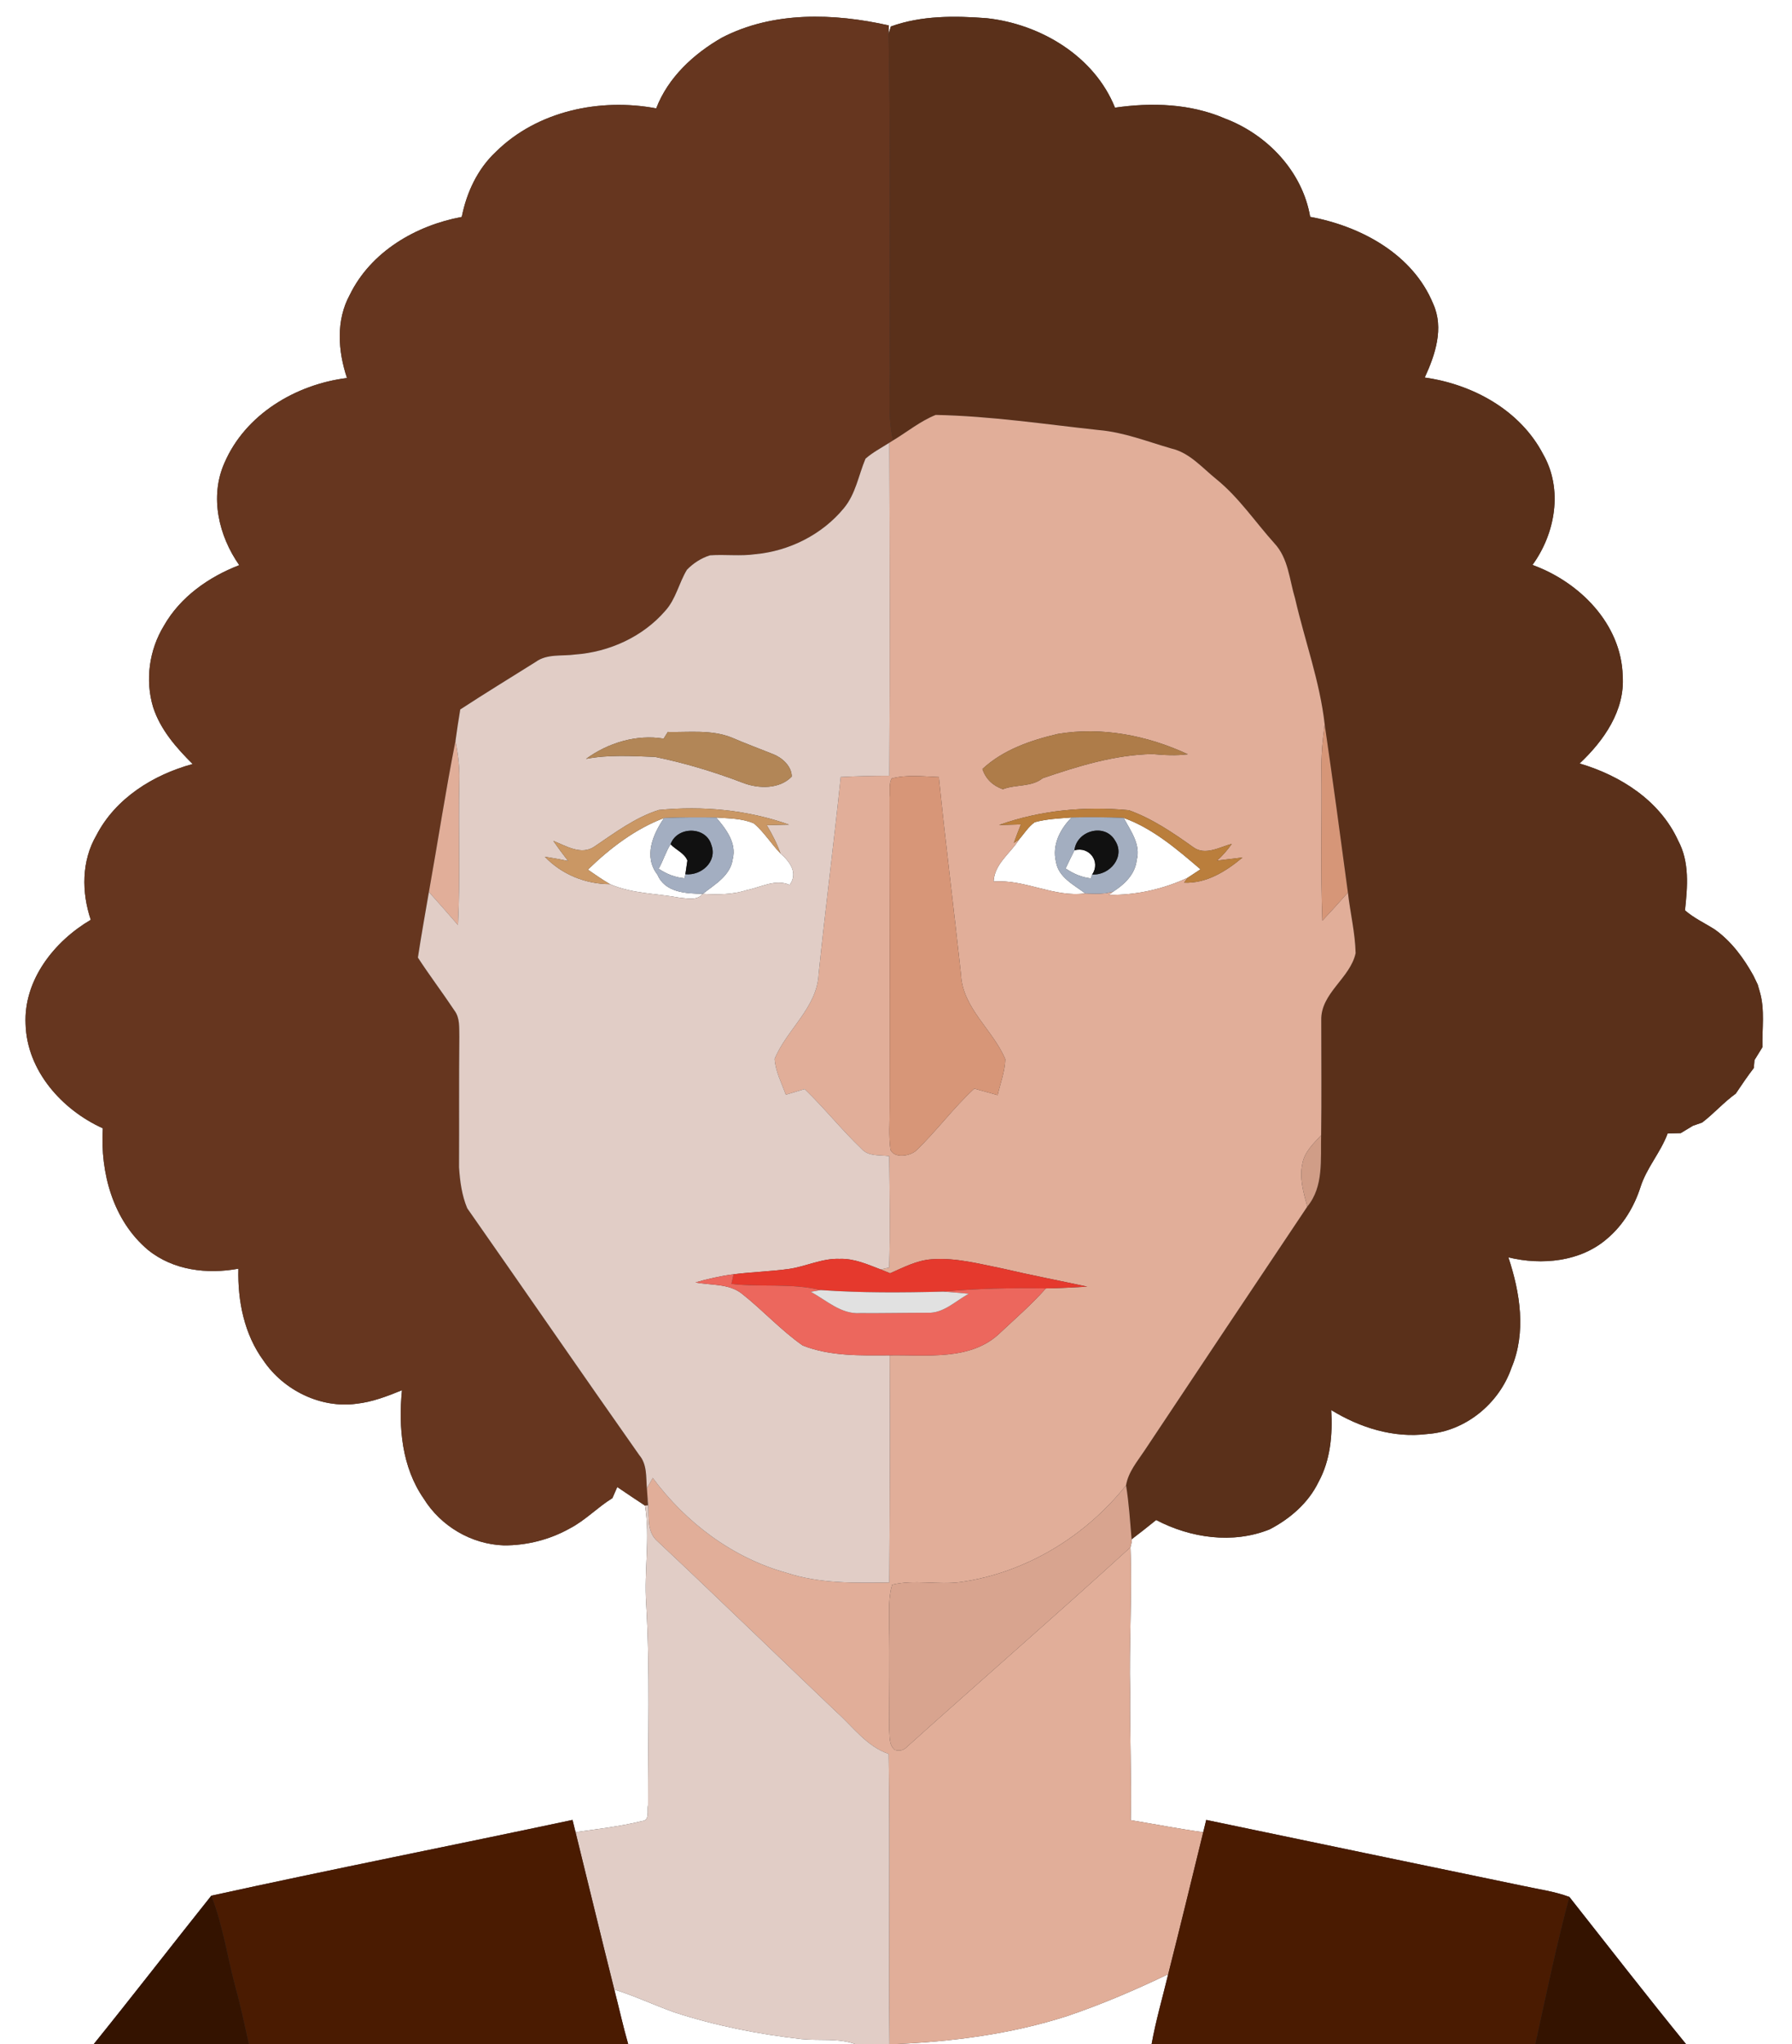
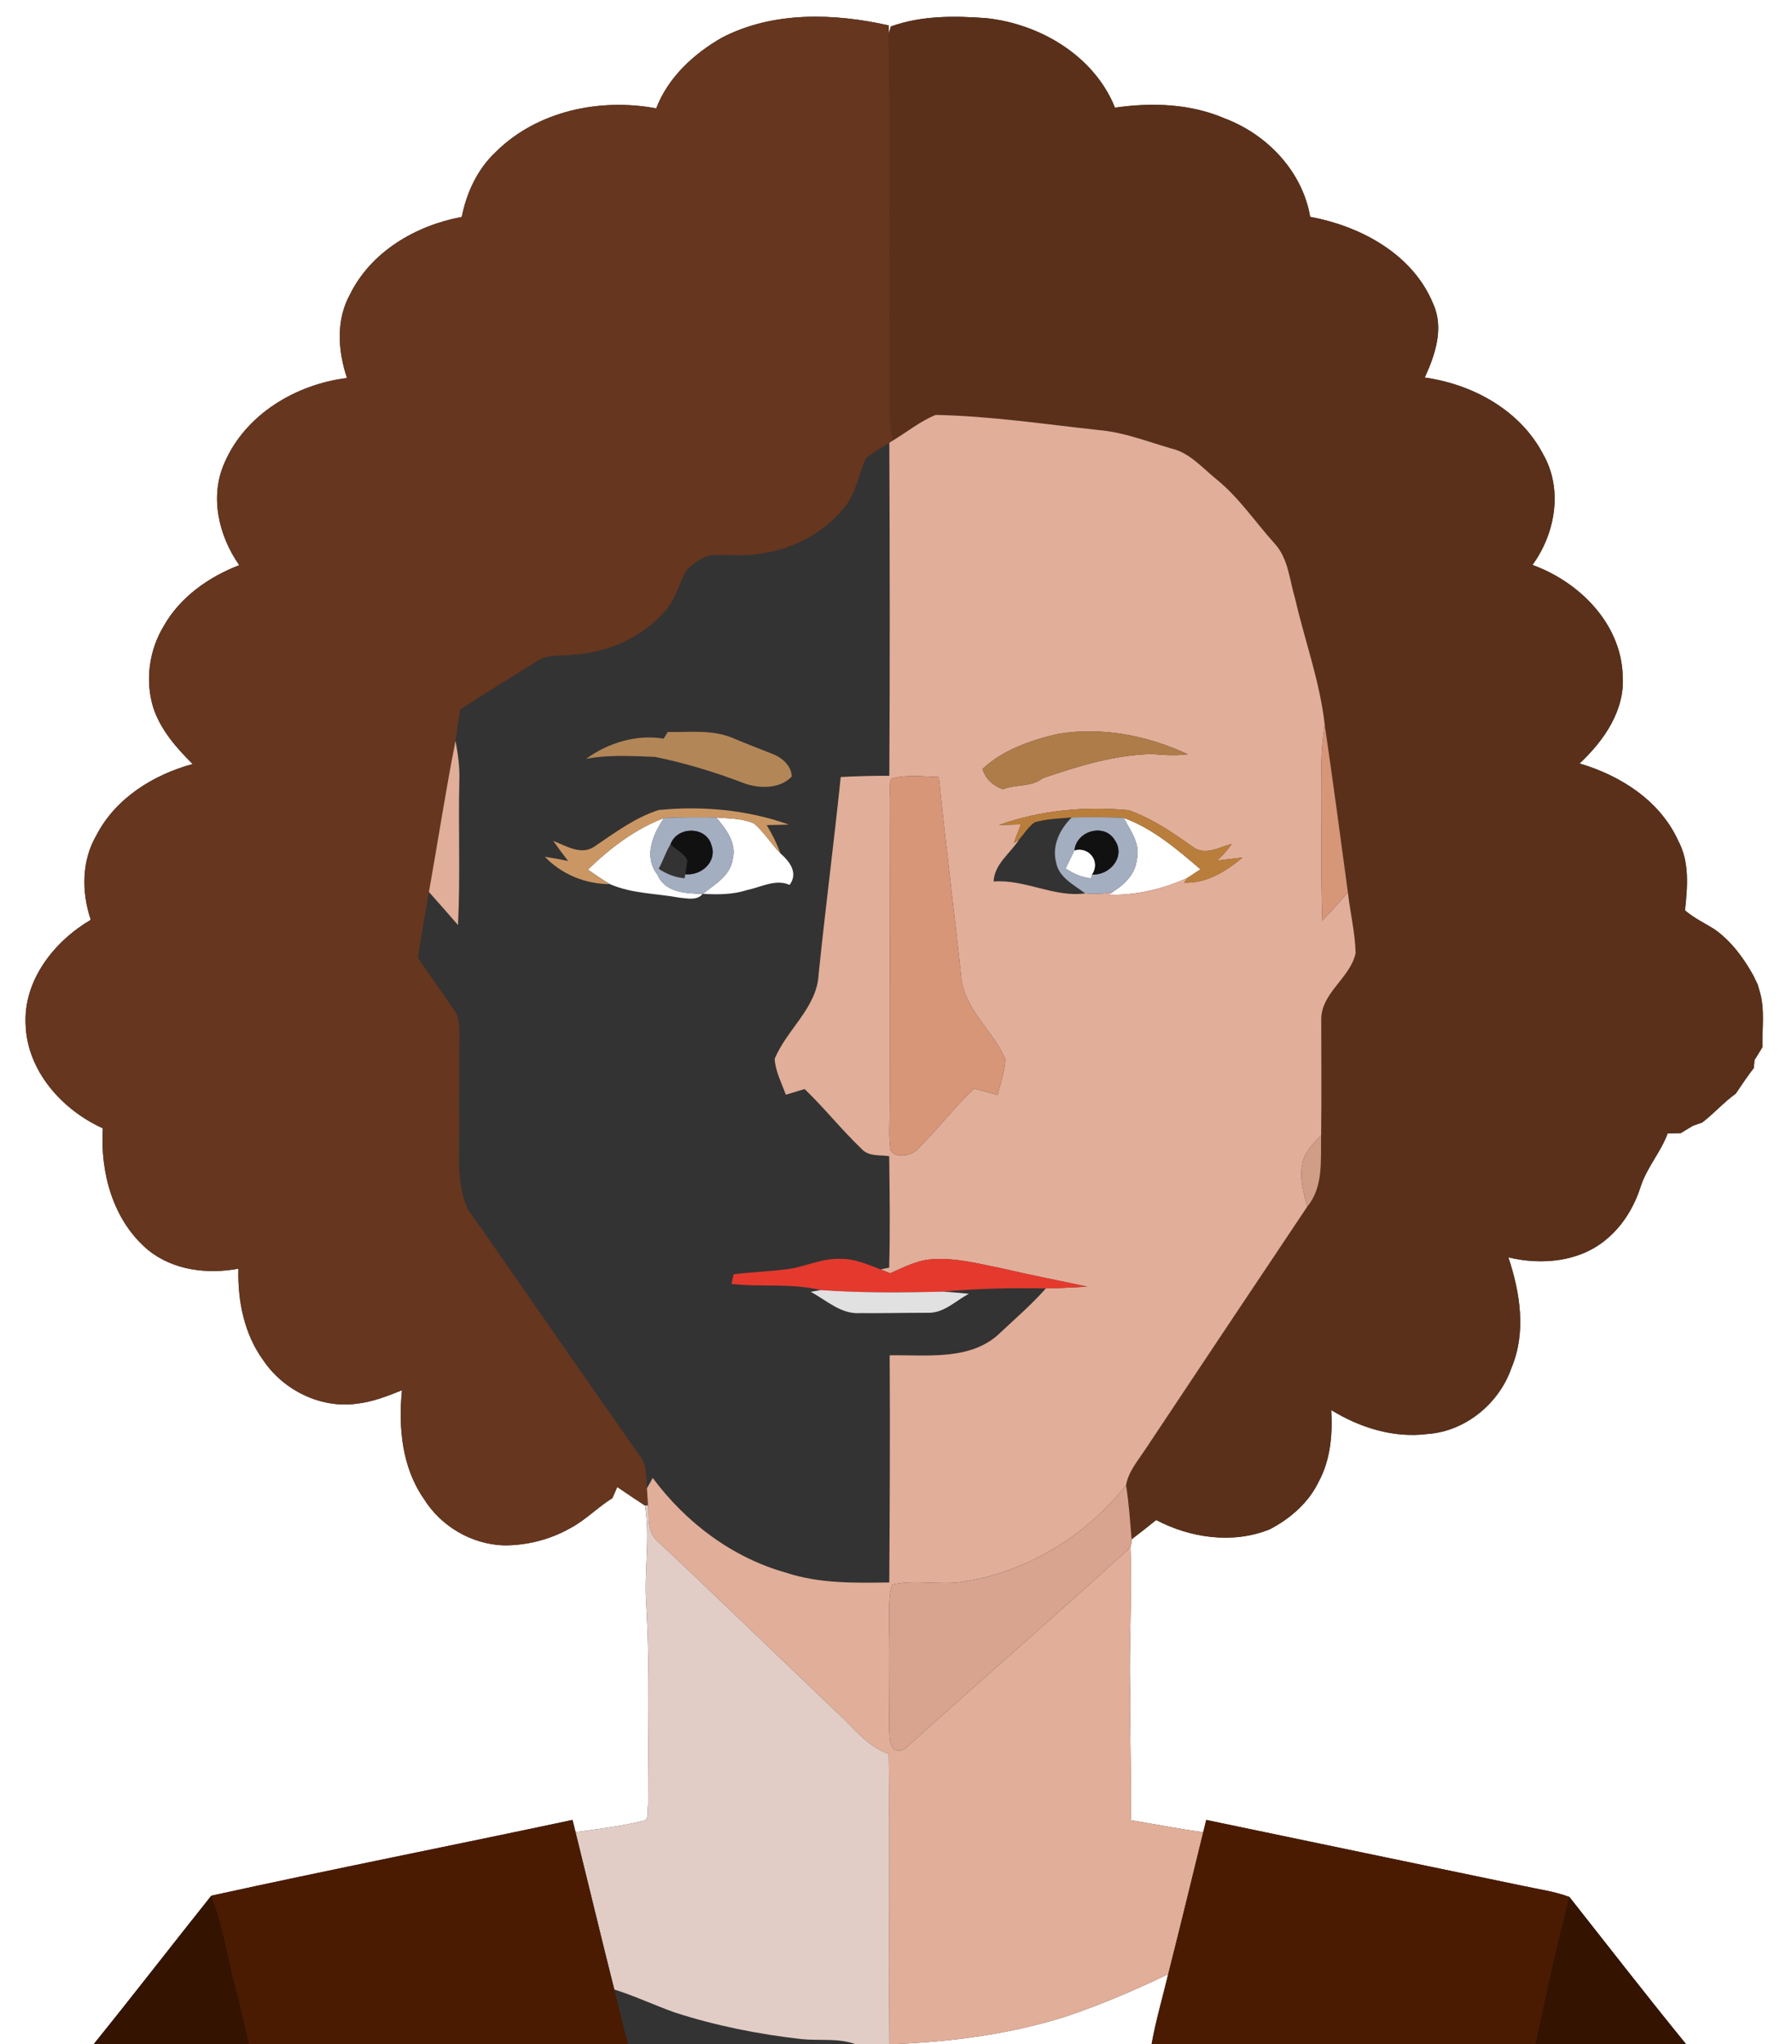
<svg xmlns="http://www.w3.org/2000/svg" width="427pt" height="487pt" viewBox="0 0 427 487" version="1.1">
  <rect x="0" y="0" width="427" height="487" fill="#333333" stroke="none" />
  <g id="#ffffffff">
    <path fill="#ffffff" opacity="1.00" d=" M 0.00 0.00 L 427.00 0.00 L 427.00 487.00 L 401.77 487.00 C 392.34 475.43 383.20 463.62 373.95 451.91 C 370.34 450.57 366.50 450.07 362.75 449.25 C 337.64 444.02 312.52 438.84 287.42 433.57 C 287.24 434.30 286.89 435.76 286.71 436.49 C 280.92 435.70 275.19 434.58 269.43 433.62 C 269.65 423.42 269.19 413.23 269.28 403.04 C 269.01 391.57 269.80 380.10 269.36 368.63 C 269.44 368.28 269.61 367.58 269.69 367.22 L 269.64 366.72 C 271.62 365.22 273.56 363.68 275.49 362.12 C 283.71 366.43 293.79 367.88 302.55 364.34 C 307.39 361.82 311.76 358.06 314.17 353.08 C 317.03 347.86 317.55 341.77 317.21 335.93 C 324.03 340.11 332.04 342.65 340.11 341.63 C 349.16 341.02 357.23 334.37 360.15 325.88 C 363.72 317.43 362.22 307.97 359.42 299.55 C 367.39 301.48 376.64 300.62 383.01 295.04 C 386.78 291.84 389.38 287.50 390.89 282.83 C 392.34 278.21 395.71 274.55 397.37 270.02 C 398.40 269.99 399.43 269.97 400.48 269.95 C 401.46 269.36 402.44 268.77 403.42 268.18 C 403.96 267.99 405.05 267.62 405.59 267.43 C 408.40 265.29 410.73 262.60 413.60 260.54 C 414.99 258.47 416.38 256.41 417.90 254.43 C 417.94 253.96 418.02 253.02 418.06 252.55 C 418.70 251.53 419.33 250.50 419.96 249.47 C 419.85 245.10 420.58 240.60 419.34 236.34 C 419.21 235.89 418.96 235.00 418.83 234.56 C 418.57 234.03 418.06 232.96 417.80 232.42 C 415.47 228.21 412.53 224.23 408.58 221.42 C 406.21 219.92 403.63 218.73 401.50 216.88 C 402.10 211.32 402.63 205.38 399.87 200.26 C 395.53 190.74 386.14 184.76 376.39 181.89 C 382.14 176.49 387.22 169.28 386.66 161.01 C 386.32 148.60 376.33 138.63 365.16 134.59 C 370.61 127.10 372.46 116.57 367.73 108.27 C 362.26 97.73 350.95 91.56 339.49 89.94 C 341.98 84.54 344.12 78.19 341.51 72.41 C 336.66 60.54 324.25 53.89 312.19 51.66 C 310.34 40.83 301.96 32.05 291.87 28.23 C 283.64 24.68 274.45 24.37 265.68 25.65 C 260.77 13.38 247.94 5.75 235.17 4.34 C 227.52 3.75 219.58 3.67 212.27 6.31 C 212.13 6.75 211.86 7.63 211.73 8.07 C 211.75 7.57 211.78 6.57 211.80 6.06 C 198.72 3.11 184.17 2.64 171.98 8.99 C 165.26 12.85 159.19 18.45 156.36 25.82 C 143.01 23.29 128.03 26.42 118.17 36.16 C 113.79 40.25 111.18 45.86 110.03 51.68 C 99.06 53.72 88.36 59.96 83.34 70.25 C 80.01 76.35 80.54 83.66 82.68 90.05 C 70.45 91.59 58.42 98.73 53.45 110.36 C 49.92 118.38 52.13 127.69 57.01 134.64 C 49.74 137.45 42.95 142.21 39.05 149.09 C 35.55 154.82 34.54 162.04 36.49 168.48 C 38.21 173.82 41.99 178.13 45.90 182.02 C 36.52 184.57 27.52 190.17 22.96 199.01 C 19.41 205.09 19.42 212.59 21.63 219.13 C 12.92 224.25 5.59 233.50 6.10 244.04 C 6.44 255.11 14.77 264.40 24.50 268.80 C 23.85 279.37 26.92 290.77 35.27 297.78 C 41.29 302.66 49.38 303.61 56.81 302.25 C 56.60 309.92 58.20 317.92 62.82 324.19 C 67.60 331.22 76.41 335.57 84.93 334.42 C 88.71 334.01 92.28 332.63 95.78 331.20 C 94.91 340.03 95.76 349.52 100.95 357.00 C 105.00 363.58 112.34 367.92 120.08 368.16 C 125.53 368.19 131.00 366.80 135.76 364.13 C 139.48 362.20 142.38 359.09 145.92 356.91 C 146.21 356.24 146.79 354.92 147.08 354.26 C 149.27 355.74 151.46 357.23 153.68 358.68 C 154.97 366.38 153.43 374.24 153.97 382.01 C 154.92 398.01 154.38 414.04 154.40 430.05 C 154.14 431.25 154.89 433.72 153.00 433.83 C 147.79 435.12 142.44 435.74 137.14 436.48 C 136.96 435.75 136.60 434.30 136.42 433.57 C 107.75 439.67 78.98 445.33 50.35 451.62 C 40.97 463.38 31.77 475.29 22.32 487.00 L 0.00 487.00 L 0.00 0.00 Z" />
    <path fill="#ffffff" opacity="1.00" d=" M 140.08 207.18 C 145.34 202.08 151.35 197.47 158.25 194.87 C 155.54 198.79 153.32 204.09 156.66 208.38 C 158.47 212.66 163.46 212.86 167.43 212.94 C 166.13 214.62 163.74 214.01 161.94 213.86 C 156.39 212.83 150.61 212.93 145.34 210.63 C 143.53 209.58 141.81 208.37 140.08 207.18 Z" />
    <path fill="#ffffff" opacity="1.00" d=" M 170.65 194.76 C 173.66 194.99 176.82 194.94 179.64 196.17 C 182.08 198.24 183.76 201.03 185.98 203.33 C 188.17 205.23 190.26 207.98 188.15 210.81 C 184.77 209.33 181.36 211.36 178.04 212.03 C 174.62 213.14 171.02 213.15 167.47 212.94 C 170.33 210.68 174.06 208.62 174.60 204.63 C 175.56 200.81 172.97 197.47 170.65 194.76 Z" />
-     <path fill="#ffffff" opacity="1.00" d=" M 246.55 195.88 C 249.42 195.09 252.42 194.98 255.36 194.75 C 252.60 197.48 250.64 201.36 251.62 205.31 C 252.21 209.03 255.89 210.78 258.59 212.84 C 251.12 213.85 244.23 209.42 236.76 210.01 C 236.95 205.78 240.77 203.31 242.84 199.99 C 244.04 198.59 245.04 196.96 246.55 195.88 Z" />
    <path fill="#ffffff" opacity="1.00" d=" M 267.74 194.85 C 274.72 197.37 280.49 202.34 286.05 207.10 C 285.02 207.78 284.00 208.45 282.97 209.13 C 277.13 211.84 270.67 213.29 264.22 213.18 L 265.26 212.41 C 267.96 210.67 270.49 208.28 270.85 204.90 C 271.86 201.17 269.41 197.94 267.74 194.85 Z" />
-     <path fill="#ffffff" opacity="1.00" d=" M 156.94 206.97 C 158.02 205.09 158.62 202.94 159.78 201.13 C 161.04 202.48 163.09 203.23 163.79 205.00 C 163.67 205.82 163.43 207.46 163.31 208.27 C 163.26 208.51 163.17 208.99 163.13 209.23 C 160.88 209.06 158.80 208.21 156.94 206.97 Z" />
    <path fill="#ffffff" opacity="1.00" d=" M 256.02 202.57 C 259.54 201.57 262.33 205.28 260.25 208.32 L 259.93 209.26 C 257.73 209.02 255.72 208.14 253.91 206.90 C 254.61 205.45 255.29 203.99 256.02 202.57 Z" />
    <path fill="#ffffff" opacity="1.00" d=" M 263.43 212.80 C 263.48 212.79 263.58 212.77 263.63 212.77 C 263.58 212.77 263.48 212.79 263.43 212.80 Z" />
    <path fill="#ffffff" opacity="1.00" d=" M 254.25 480.31 C 262.50 477.52 270.52 474.08 278.36 470.32 C 277.02 475.87 275.41 481.37 274.40 487.00 L 212.65 487.00 C 226.71 486.44 240.82 484.62 254.25 480.31 Z" />
-     <path fill="#ffffff" opacity="1.00" d=" M 146.37 473.96 C 151.23 475.50 155.86 477.67 160.66 479.40 C 170.51 482.60 180.72 484.62 191.00 485.79 C 195.30 486.21 199.73 485.49 203.88 487.00 L 149.69 487.00 C 148.45 482.69 147.50 478.30 146.37 473.96 Z" />
  </g>
  <g id="#66361fff">
    <path fill="#66361f" opacity="1.00" d=" M 171.98 8.99 C 184.17 2.64 198.72 3.11 211.80 6.06 C 211.78 6.57 211.75 7.57 211.73 8.07 C 212.28 35.03 211.89 62.00 212.07 88.97 C 212.05 94.29 211.57 99.68 212.82 104.91 C 212.59 105.05 212.14 105.34 211.91 105.48 C 209.99 106.71 207.94 107.77 206.23 109.28 C 204.57 113.23 203.90 117.70 201.06 121.09 C 195.90 127.36 188.05 131.29 180.00 132.03 C 176.40 132.55 172.77 132.04 169.17 132.30 C 167.10 132.95 165.19 134.18 163.69 135.73 C 161.77 138.88 161.07 142.71 158.54 145.50 C 153.19 151.71 145.17 155.34 137.05 155.93 C 133.90 156.37 130.39 155.70 127.65 157.69 C 121.65 161.45 115.60 165.15 109.67 169.02 C 109.26 171.50 108.87 173.99 108.54 176.49 C 106.17 188.44 104.35 200.50 102.20 212.50 C 101.31 217.71 100.37 222.91 99.58 228.13 C 102.36 232.41 105.45 236.47 108.27 240.72 C 109.64 242.51 109.39 244.85 109.45 246.97 C 109.35 257.35 109.43 267.72 109.38 278.10 C 109.60 281.40 110.04 284.79 111.34 287.86 C 125.04 307.42 138.58 327.12 152.33 346.66 C 154.22 348.87 153.92 351.87 154.14 354.57 C 154.18 355.16 154.26 356.35 154.31 356.94 L 154.40 358.61 L 153.68 358.68 C 151.46 357.23 149.27 355.74 147.08 354.26 C 146.79 354.92 146.21 356.24 145.92 356.91 C 142.38 359.09 139.48 362.20 135.76 364.13 C 131.00 366.80 125.53 368.19 120.08 368.16 C 112.34 367.92 105.00 363.58 100.95 357.00 C 95.76 349.52 94.91 340.03 95.78 331.20 C 92.28 332.63 88.71 334.01 84.93 334.42 C 76.41 335.57 67.60 331.22 62.82 324.19 C 58.20 317.92 56.60 309.92 56.81 302.25 C 49.38 303.61 41.29 302.66 35.27 297.78 C 26.92 290.77 23.85 279.37 24.50 268.80 C 14.77 264.40 6.44 255.11 6.10 244.04 C 5.59 233.50 12.92 224.25 21.63 219.13 C 19.42 212.59 19.41 205.09 22.96 199.01 C 27.52 190.17 36.52 184.57 45.90 182.02 C 41.99 178.13 38.21 173.82 36.49 168.48 C 34.54 162.04 35.55 154.82 39.05 149.09 C 42.95 142.21 49.74 137.45 57.01 134.64 C 52.13 127.69 49.92 118.38 53.45 110.36 C 58.42 98.73 70.45 91.59 82.68 90.05 C 80.54 83.66 80.01 76.35 83.34 70.25 C 88.36 59.96 99.06 53.72 110.03 51.68 C 111.18 45.86 113.79 40.25 118.17 36.16 C 128.03 26.42 143.01 23.29 156.36 25.82 C 159.19 18.45 165.26 12.85 171.98 8.99 Z" />
  </g>
  <g id="#5a301aff">
    <path fill="#5a301a" opacity="1.00" d=" M 212.27 6.31 C 219.58 3.67 227.52 3.75 235.17 4.34 C 247.94 5.75 260.77 13.38 265.68 25.65 C 274.45 24.37 283.64 24.68 291.87 28.23 C 301.96 32.05 310.34 40.83 312.19 51.66 C 324.25 53.89 336.66 60.54 341.51 72.41 C 344.12 78.19 341.98 84.54 339.49 89.94 C 350.95 91.56 362.26 97.73 367.73 108.27 C 372.46 116.57 370.61 127.10 365.16 134.59 C 376.33 138.63 386.32 148.60 386.66 161.01 C 387.22 169.28 382.14 176.49 376.39 181.89 C 386.14 184.76 395.53 190.74 399.87 200.26 C 402.63 205.38 402.10 211.32 401.50 216.88 C 403.63 218.73 406.21 219.92 408.58 221.42 C 412.53 224.23 415.47 228.21 417.80 232.42 C 418.06 232.96 418.57 234.03 418.83 234.56 C 418.96 235.00 419.21 235.89 419.34 236.34 C 420.58 240.60 419.85 245.10 419.96 249.47 C 419.33 250.50 418.70 251.53 418.06 252.55 C 418.02 253.02 417.94 253.96 417.90 254.43 C 416.38 256.41 414.99 258.47 413.60 260.54 C 410.73 262.60 408.40 265.29 405.59 267.43 C 405.05 267.62 403.96 267.99 403.42 268.18 C 402.44 268.77 401.46 269.36 400.48 269.95 C 399.43 269.97 398.40 269.99 397.37 270.02 C 395.71 274.55 392.34 278.21 390.89 282.83 C 389.38 287.50 386.78 291.84 383.01 295.04 C 376.64 300.62 367.39 301.48 359.42 299.55 C 362.22 307.97 363.72 317.43 360.15 325.88 C 357.23 334.37 349.16 341.02 340.11 341.63 C 332.04 342.65 324.03 340.11 317.21 335.93 C 317.55 341.77 317.03 347.86 314.17 353.08 C 311.76 358.06 307.39 361.82 302.55 364.34 C 293.79 367.88 283.71 366.43 275.49 362.12 C 273.56 363.68 271.62 365.22 269.64 366.72 C 269.27 362.42 269.01 358.11 268.32 353.85 C 268.84 350.67 271.01 348.16 272.73 345.56 C 285.63 326.18 298.53 306.80 311.50 287.46 C 315.45 282.70 314.65 276.21 314.80 270.46 C 314.93 261.33 314.82 252.19 314.83 243.06 C 314.67 236.58 321.73 233.07 323.02 227.07 C 322.90 222.21 321.73 217.45 321.18 212.63 C 319.40 199.28 317.59 185.93 315.65 172.59 C 314.50 162.35 310.90 152.61 308.60 142.61 C 307.24 138.13 307.01 133.00 303.65 129.42 C 299.07 124.33 295.22 118.53 289.86 114.18 C 286.47 111.46 283.48 107.84 279.05 106.83 C 273.37 105.19 267.80 102.97 261.86 102.46 C 248.92 101.06 235.98 99.10 222.96 98.85 C 219.29 100.32 216.19 102.88 212.82 104.91 C 211.57 99.68 212.05 94.29 212.07 88.97 C 211.89 62.00 212.28 35.03 211.73 8.07 C 211.86 7.63 212.13 6.75 212.27 6.31 Z" />
  </g>
  <g id="#e1ae99ff">
    <path fill="#e1ae99" opacity="1.00" d=" M 212.82 104.91 C 216.19 102.88 219.29 100.32 222.96 98.85 C 235.98 99.10 248.92 101.06 261.86 102.46 C 267.80 102.97 273.37 105.19 279.05 106.83 C 283.48 107.84 286.47 111.46 289.86 114.18 C 295.22 118.53 299.07 124.33 303.65 129.42 C 307.01 133.00 307.24 138.13 308.60 142.61 C 310.90 152.61 314.50 162.35 315.65 172.59 C 315.13 176.37 314.79 180.18 314.88 184.00 C 315.00 195.77 314.64 207.55 315.10 219.32 C 317.17 217.13 319.19 214.89 321.18 212.63 C 321.73 217.45 322.90 222.21 323.02 227.07 C 321.73 233.07 314.67 236.58 314.83 243.06 C 314.82 252.19 314.93 261.33 314.80 270.46 C 313.00 272.42 310.87 274.38 310.36 277.12 C 309.55 280.60 310.60 284.12 311.50 287.46 C 298.53 306.80 285.63 326.18 272.73 345.56 C 271.01 348.16 268.84 350.67 268.32 353.85 C 258.62 366.04 244.47 374.67 228.98 376.89 C 223.54 377.64 217.97 376.22 212.58 377.53 C 211.67 380.59 211.88 383.84 211.88 387.00 C 212.05 395.36 211.87 403.72 211.89 412.08 C 212.03 413.71 211.79 415.69 213.19 416.87 C 214.34 417.25 215.33 417.00 216.16 416.12 C 233.84 400.23 251.80 384.65 269.36 368.63 C 269.80 380.10 269.01 391.57 269.28 403.04 C 269.19 413.23 269.65 423.42 269.43 433.62 C 275.19 434.58 280.92 435.70 286.71 436.49 C 283.95 447.77 281.21 459.06 278.36 470.32 C 270.52 474.08 262.50 477.52 254.25 480.31 C 240.82 484.62 226.71 486.44 212.65 487.00 L 211.94 487.00 C 211.70 463.95 212.09 440.89 211.75 417.84 C 206.49 416.05 203.24 411.35 199.25 407.80 C 185.07 394.30 171.03 380.65 156.75 367.26 C 153.70 364.74 154.91 360.39 154.31 356.94 C 154.26 356.35 154.18 355.16 154.14 354.57 C 154.49 353.95 155.19 352.72 155.54 352.10 C 163.42 362.73 174.52 371.11 187.35 374.68 C 195.26 377.30 203.68 377.11 211.90 377.00 C 212.01 358.96 212.11 340.92 211.99 322.88 C 220.84 322.73 231.47 324.27 238.39 317.46 C 242.06 314.02 245.88 310.72 249.21 306.94 C 252.50 306.90 255.78 306.69 259.07 306.52 C 252.36 305.08 245.62 303.78 238.93 302.22 C 233.34 301.10 227.71 299.56 221.96 300.01 C 218.43 300.26 215.27 301.95 212.10 303.34 C 211.54 303.11 210.42 302.66 209.86 302.43 C 210.36 302.32 211.37 302.10 211.87 301.98 C 212.13 293.14 211.98 284.28 211.88 275.44 C 209.62 275.11 206.92 275.57 205.26 273.66 C 200.52 269.14 196.45 263.99 191.73 259.45 C 190.23 259.89 188.73 260.35 187.24 260.80 C 186.25 257.99 184.76 255.25 184.59 252.25 C 187.49 245.21 194.70 240.08 195.07 232.03 C 196.68 216.37 198.71 200.76 200.33 185.11 C 204.18 184.91 208.05 184.81 211.91 184.81 C 212.07 158.37 212.01 131.93 211.91 105.48 C 212.14 105.34 212.59 105.05 212.82 104.91 M 252.05 174.85 C 245.64 176.34 238.99 178.63 234.10 183.20 C 234.87 185.58 236.61 187.21 238.96 188.02 C 242.05 186.81 245.74 187.57 248.45 185.40 C 256.91 182.52 265.56 179.82 274.58 179.64 C 277.39 179.90 280.22 180.06 283.04 179.69 C 273.45 175.23 262.55 173.07 252.05 174.85 M 212.47 185.45 C 211.75 186.81 212.11 188.48 211.97 189.98 C 212.03 214.64 212.02 239.30 211.99 263.97 C 212.02 267.29 211.72 270.64 212.19 273.95 C 213.19 276.00 216.69 275.45 218.21 274.19 C 223.13 269.51 227.14 263.94 232.16 259.34 C 234.01 259.86 235.86 260.38 237.71 260.89 C 238.37 258.06 239.44 255.28 239.54 252.35 C 236.61 245.32 229.33 240.16 228.98 232.10 C 227.29 216.44 225.29 200.80 223.71 185.12 C 219.98 184.98 216.14 184.50 212.47 185.45 M 238.05 196.54 C 239.79 196.50 241.53 196.44 243.27 196.40 C 242.68 197.86 242.11 199.33 241.58 200.82 L 242.84 199.99 C 240.77 203.31 236.95 205.78 236.76 210.01 C 244.23 209.42 251.12 213.85 258.59 212.84 C 260.20 212.90 261.82 212.98 263.43 212.80 C 263.48 212.79 263.58 212.77 263.63 212.77 L 265.26 212.41 L 264.22 213.18 C 270.67 213.29 277.13 211.84 282.97 209.13 L 282.15 210.28 C 287.50 210.51 292.14 207.57 296.08 204.28 C 294.05 204.52 292.03 204.77 290.01 205.03 C 291.31 203.82 292.52 202.50 293.51 201.03 C 290.59 201.81 287.12 203.94 284.29 201.80 C 279.50 198.39 274.55 195.02 268.99 193.02 C 258.59 192.04 247.92 193.01 238.05 196.54 Z" />
    <path fill="#e1ae99" opacity="1.00" d=" M 102.20 212.50 C 104.35 200.50 106.17 188.44 108.54 176.49 C 109.13 179.62 109.57 182.81 109.45 186.01 C 109.19 197.47 109.71 208.94 109.13 220.38 C 106.83 217.75 104.55 215.10 102.20 212.50 Z" />
  </g>
  <g id="#e1cdc6ff">
-     <path fill="#e1cdc6" opacity="1.00" d=" M 206.23 109.28 C 207.94 107.77 209.99 106.71 211.91 105.48 C 212.01 131.93 212.07 158.37 211.91 184.81 C 208.05 184.81 204.18 184.91 200.33 185.11 C 198.71 200.76 196.68 216.37 195.07 232.03 C 194.70 240.08 187.49 245.21 184.59 252.25 C 184.76 255.25 186.25 257.99 187.24 260.80 C 188.73 260.35 190.23 259.89 191.73 259.45 C 196.45 263.99 200.52 269.14 205.26 273.66 C 206.92 275.57 209.62 275.11 211.88 275.44 C 211.98 284.28 212.13 293.14 211.87 301.98 C 211.37 302.10 210.36 302.32 209.86 302.43 C 206.71 301.23 203.51 299.77 200.06 299.91 C 195.87 299.74 192.05 301.73 187.97 302.31 C 183.60 302.92 179.18 303.02 174.81 303.58 C 171.73 303.96 168.70 304.66 165.72 305.51 C 169.39 306.24 173.61 305.73 176.72 308.16 C 181.73 312.10 186.04 316.89 191.26 320.54 C 197.82 323.14 205.05 322.92 211.99 322.88 C 212.11 340.92 212.01 358.96 211.90 377.00 C 203.68 377.11 195.26 377.30 187.35 374.68 C 174.52 371.11 163.42 362.73 155.54 352.10 C 155.19 352.72 154.49 353.95 154.14 354.57 C 153.92 351.87 154.22 348.87 152.33 346.66 C 138.58 327.12 125.04 307.42 111.34 287.86 C 110.04 284.79 109.60 281.40 109.38 278.10 C 109.43 267.72 109.35 257.35 109.45 246.97 C 109.39 244.85 109.64 242.51 108.27 240.72 C 105.45 236.47 102.36 232.41 99.58 228.13 C 100.37 222.91 101.31 217.71 102.20 212.50 C 104.55 215.10 106.83 217.75 109.13 220.38 C 109.71 208.94 109.19 197.47 109.45 186.01 C 109.57 182.81 109.13 179.62 108.54 176.49 C 108.87 173.99 109.26 171.50 109.67 169.02 C 115.60 165.15 121.65 161.45 127.65 157.69 C 130.39 155.70 133.90 156.37 137.05 155.93 C 145.17 155.34 153.19 151.71 158.54 145.50 C 161.07 142.71 161.77 138.88 163.69 135.73 C 165.19 134.18 167.10 132.95 169.17 132.30 C 172.77 132.04 176.40 132.55 180.00 132.03 C 188.05 131.29 195.90 127.36 201.06 121.09 C 203.90 117.70 204.57 113.23 206.23 109.28 M 159.13 174.38 C 158.88 174.78 158.38 175.58 158.13 175.97 C 151.68 174.90 144.86 176.97 139.65 180.79 C 145.07 179.75 150.60 180.12 156.08 180.32 C 163.21 181.77 170.22 183.90 177.04 186.50 C 180.75 187.94 185.78 188.03 188.66 185.00 C 188.62 182.50 186.38 180.50 184.18 179.65 C 180.91 178.34 177.60 177.12 174.37 175.72 C 169.50 173.77 164.23 174.49 159.13 174.38 M 141.72 201.63 C 138.54 203.89 134.91 201.52 131.84 200.33 C 132.97 201.96 134.15 203.56 135.38 205.12 C 133.54 204.74 131.69 204.39 129.83 204.11 C 133.84 208.32 139.54 210.63 145.34 210.63 C 150.61 212.93 156.39 212.83 161.94 213.86 C 163.74 214.01 166.13 214.62 167.43 212.94 L 167.47 212.94 C 171.02 213.15 174.62 213.14 178.04 212.03 C 181.36 211.36 184.77 209.33 188.15 210.81 C 190.26 207.98 188.17 205.23 185.98 203.33 C 185.13 200.96 183.98 198.72 182.69 196.57 C 184.45 196.54 186.22 196.50 187.99 196.45 C 178.10 192.93 167.36 191.94 156.96 192.97 C 151.35 194.77 146.54 198.36 141.72 201.63 Z" />
    <path fill="#e1cdc6" opacity="1.00" d=" M 154.31 356.94 C 154.91 360.39 153.70 364.74 156.75 367.26 C 171.03 380.65 185.07 394.30 199.25 407.80 C 203.24 411.35 206.49 416.05 211.75 417.84 C 212.09 440.89 211.70 463.95 211.94 487.00 L 203.88 487.00 C 199.73 485.49 195.30 486.21 191.00 485.79 C 180.72 484.62 170.51 482.60 160.66 479.40 C 155.86 477.67 151.23 475.50 146.37 473.96 C 143.23 461.48 140.23 448.97 137.14 436.48 C 142.44 435.74 147.79 435.12 153.00 433.83 C 154.89 433.72 154.14 431.25 154.40 430.05 C 154.38 414.04 154.92 398.01 153.97 382.01 C 153.43 374.24 154.97 366.38 153.68 358.68 L 154.40 358.61 L 154.31 356.94 Z" />
  </g>
  <g id="#d69678ff">
    <path fill="#d69678" opacity="1.00" d=" M 314.88 184.00 C 314.79 180.18 315.13 176.37 315.65 172.59 C 317.59 185.93 319.40 199.28 321.18 212.63 C 319.19 214.89 317.17 217.13 315.10 219.32 C 314.64 207.55 315.00 195.77 314.88 184.00 Z" />
  </g>
  <g id="#b28657ff">
    <path fill="#b28657" opacity="1.00" d=" M 159.13 174.38 C 164.23 174.49 169.50 173.77 174.37 175.72 C 177.60 177.12 180.91 178.34 184.18 179.65 C 186.38 180.50 188.62 182.50 188.66 185.00 C 185.78 188.03 180.75 187.94 177.04 186.50 C 170.22 183.90 163.21 181.77 156.08 180.32 C 150.60 180.12 145.07 179.75 139.65 180.79 C 144.86 176.97 151.68 174.90 158.13 175.97 C 158.38 175.58 158.88 174.78 159.13 174.38 Z" />
  </g>
  <g id="#ae7c49ff">
    <path fill="#ae7c49" opacity="1.00" d=" M 252.05 174.85 C 262.55 173.07 273.45 175.23 283.04 179.69 C 280.22 180.06 277.39 179.90 274.58 179.64 C 265.56 179.82 256.91 182.52 248.45 185.40 C 245.74 187.57 242.05 186.81 238.96 188.02 C 236.61 187.21 234.87 185.58 234.10 183.20 C 238.99 178.63 245.64 176.34 252.05 174.85 Z" />
  </g>
  <g id="#d79678ff">
    <path fill="#d79678" opacity="1.00" d=" M 212.47 185.45 C 216.14 184.50 219.98 184.98 223.71 185.12 C 225.29 200.80 227.29 216.44 228.98 232.10 C 229.33 240.16 236.61 245.32 239.54 252.35 C 239.44 255.28 238.37 258.06 237.71 260.89 C 235.86 260.38 234.01 259.86 232.16 259.34 C 227.14 263.94 223.13 269.51 218.21 274.19 C 216.69 275.45 213.19 276.00 212.19 273.95 C 211.72 270.64 212.02 267.29 211.99 263.97 C 212.02 239.30 212.03 214.64 211.97 189.98 C 212.11 188.48 211.75 186.81 212.47 185.45 Z" />
  </g>
  <g id="#ca9764ff">
    <path fill="#ca9764" opacity="1.00" d=" M 141.72 201.63 C 146.54 198.36 151.35 194.77 156.96 192.97 C 167.36 191.94 178.10 192.93 187.99 196.45 C 186.22 196.50 184.45 196.54 182.69 196.57 C 183.98 198.72 185.13 200.96 185.98 203.33 C 183.76 201.03 182.08 198.24 179.64 196.17 C 176.82 194.94 173.66 194.99 170.65 194.76 C 166.52 194.68 162.38 194.70 158.25 194.87 C 151.35 197.47 145.34 202.08 140.08 207.18 C 141.81 208.37 143.53 209.58 145.34 210.63 C 139.54 210.63 133.84 208.32 129.83 204.11 C 131.69 204.39 133.54 204.74 135.38 205.12 C 134.15 203.56 132.97 201.96 131.84 200.33 C 134.91 201.52 138.54 203.89 141.72 201.63 Z" />
  </g>
  <g id="#ba7e3cff">
    <path fill="#ba7e3c" opacity="1.00" d=" M 238.05 196.54 C 247.92 193.01 258.59 192.04 268.99 193.02 C 274.55 195.02 279.50 198.39 284.29 201.80 C 287.12 203.94 290.59 201.81 293.51 201.03 C 292.52 202.50 291.31 203.82 290.01 205.03 C 292.03 204.77 294.05 204.52 296.08 204.28 C 292.14 207.57 287.50 210.51 282.15 210.28 L 282.97 209.13 C 284.00 208.45 285.02 207.78 286.05 207.10 C 280.49 202.34 274.72 197.37 267.74 194.85 C 263.61 194.68 259.49 194.63 255.36 194.75 C 252.42 194.98 249.42 195.09 246.55 195.88 C 245.04 196.96 244.04 198.59 242.84 199.99 L 241.58 200.82 C 242.11 199.33 242.68 197.86 243.27 196.40 C 241.53 196.44 239.79 196.50 238.05 196.54 Z" />
  </g>
  <g id="#a3aec1ff">
    <path fill="#a3aec1" opacity="1.00" d=" M 158.25 194.87 C 162.38 194.70 166.52 194.68 170.65 194.76 C 172.97 197.47 175.56 200.81 174.60 204.63 C 174.06 208.62 170.33 210.68 167.47 212.94 L 167.43 212.94 C 163.46 212.86 158.47 212.66 156.66 208.38 C 153.32 204.09 155.54 198.79 158.25 194.87 M 159.78 201.13 C 158.62 202.94 158.02 205.09 156.94 206.97 C 158.80 208.21 160.88 209.06 163.13 209.23 C 163.17 208.99 163.26 208.51 163.31 208.27 C 167.11 208.67 170.95 205.26 169.52 201.34 C 168.28 196.80 161.36 196.78 159.78 201.13 Z" />
  </g>
  <g id="#a3aec0ff">
    <path fill="#a3aec0" opacity="1.00" d=" M 255.36 194.75 C 259.49 194.63 263.61 194.68 267.74 194.85 C 269.41 197.94 271.86 201.17 270.85 204.90 C 270.49 208.28 267.96 210.67 265.26 212.41 L 263.63 212.77 C 263.58 212.77 263.48 212.79 263.43 212.80 C 261.82 212.98 260.20 212.90 258.59 212.84 C 255.89 210.78 252.21 209.03 251.62 205.31 C 250.64 201.36 252.60 197.48 255.36 194.75 M 256.02 202.57 C 255.29 203.99 254.61 205.45 253.91 206.90 C 255.72 208.14 257.73 209.02 259.93 209.26 L 260.25 208.32 C 264.42 208.62 268.25 204.08 265.69 200.24 C 263.25 196.00 256.54 197.87 256.02 202.57 Z" />
  </g>
  <g id="#111111ff">
    <path fill="#111111" opacity="1.00" d=" M 159.78 201.13 C 161.36 196.78 168.28 196.80 169.52 201.34 C 170.95 205.26 167.11 208.67 163.31 208.27 C 163.43 207.46 163.67 205.82 163.79 205.00 C 163.09 203.23 161.04 202.48 159.78 201.13 Z" />
    <path fill="#111111" opacity="1.00" d=" M 256.02 202.57 C 256.54 197.87 263.25 196.00 265.69 200.24 C 268.25 204.08 264.42 208.62 260.25 208.32 C 262.33 205.28 259.54 201.57 256.02 202.57 Z" />
  </g>
  <g id="#d09d87ff">
    <path fill="#d09d87" opacity="1.00" d=" M 310.36 277.12 C 310.87 274.38 313.00 272.42 314.80 270.46 C 314.65 276.21 315.45 282.70 311.50 287.46 C 310.60 284.12 309.55 280.60 310.36 277.12 Z" />
  </g>
  <g id="#e5392dff">
    <path fill="#e5392d" opacity="1.00" d=" M 187.97 302.31 C 192.05 301.73 195.87 299.74 200.06 299.91 C 203.51 299.77 206.71 301.23 209.86 302.43 C 210.42 302.66 211.54 303.11 212.10 303.34 C 215.27 301.95 218.43 300.26 221.96 300.01 C 227.71 299.56 233.34 301.10 238.93 302.22 C 245.62 303.78 252.36 305.08 259.07 306.52 C 255.78 306.69 252.50 306.90 249.21 306.94 C 241.05 306.81 232.85 306.95 224.72 307.71 C 215.00 307.96 205.25 308.03 195.54 307.34 C 188.58 305.64 181.35 306.69 174.29 305.87 C 174.42 305.29 174.68 304.15 174.81 303.58 C 179.18 303.02 183.60 302.92 187.97 302.31 Z" />
  </g>
  <g id="#ec675dff">
-     <path fill="#ec675d" opacity="1.00" d=" M 165.72 305.51 C 168.70 304.66 171.73 303.96 174.81 303.58 C 174.68 304.15 174.42 305.29 174.29 305.87 C 181.35 306.69 188.58 305.64 195.54 307.34 C 194.95 307.45 193.76 307.66 193.17 307.76 C 196.93 309.75 200.38 313.15 204.95 312.83 C 210.31 312.87 215.68 312.75 221.05 312.75 C 224.88 312.90 227.70 309.89 230.87 308.22 C 228.82 308.04 226.77 307.83 224.72 307.71 C 232.85 306.95 241.05 306.81 249.21 306.94 C 245.88 310.72 242.06 314.02 238.39 317.46 C 231.47 324.27 220.84 322.73 211.99 322.88 C 205.05 322.92 197.82 323.14 191.26 320.54 C 186.04 316.89 181.73 312.10 176.72 308.16 C 173.61 305.73 169.39 306.24 165.72 305.51 Z" />
-   </g>
+     </g>
  <g id="#e1e1e1ff">
    <path fill="#e1e1e1" opacity="1.00" d=" M 193.17 307.76 C 193.76 307.66 194.95 307.45 195.54 307.34 C 205.25 308.03 215.00 307.96 224.72 307.71 C 226.77 307.83 228.82 308.04 230.87 308.22 C 227.70 309.89 224.88 312.90 221.05 312.75 C 215.68 312.75 210.31 312.87 204.95 312.83 C 200.38 313.15 196.93 309.75 193.17 307.76 Z" />
  </g>
  <g id="#d8a48fff">
    <path fill="#d8a48f" opacity="1.00" d=" M 228.98 376.89 C 244.47 374.67 258.62 366.04 268.32 353.85 C 269.01 358.11 269.27 362.42 269.64 366.72 L 269.69 367.22 C 269.61 367.58 269.44 368.28 269.36 368.63 C 251.80 384.65 233.84 400.23 216.16 416.12 C 215.33 417.00 214.34 417.25 213.19 416.87 C 211.79 415.69 212.03 413.71 211.89 412.08 C 211.87 403.72 212.05 395.36 211.88 387.00 C 211.88 383.84 211.67 380.59 212.58 377.53 C 217.97 376.22 223.54 377.64 228.98 376.89 Z" />
  </g>
  <g id="#4a1b01ff">
    <path fill="#4a1b01" opacity="1.00" d=" M 50.35 451.62 C 78.98 445.33 107.75 439.67 136.42 433.57 C 136.60 434.30 136.96 435.75 137.14 436.48 C 140.23 448.97 143.23 461.48 146.37 473.96 C 147.50 478.30 148.45 482.69 149.69 487.00 L 59.31 487.00 C 58.32 482.63 57.43 478.23 56.23 473.91 C 54.21 466.49 53.17 458.81 50.35 451.62 Z" />
    <path fill="#4a1b01" opacity="1.00" d=" M 286.71 436.49 C 286.89 435.76 287.24 434.30 287.42 433.57 C 312.52 438.84 337.64 444.02 362.75 449.25 C 366.50 450.07 370.34 450.57 373.95 451.91 C 370.83 463.50 368.42 475.28 365.83 487.00 L 274.40 487.00 C 275.41 481.37 277.02 475.87 278.36 470.32 C 281.21 459.06 283.95 447.77 286.71 436.49 Z" />
  </g>
  <g id="#341300ff">
    <path fill="#341300" opacity="1.00" d=" M 50.35 451.62 C 53.17 458.81 54.21 466.49 56.23 473.91 C 57.43 478.23 58.32 482.63 59.31 487.00 L 22.32 487.00 C 31.77 475.29 40.97 463.38 50.35 451.62 Z" />
    <path fill="#341300" opacity="1.00" d=" M 365.83 487.00 C 368.42 475.28 370.83 463.50 373.95 451.91 C 383.20 463.62 392.34 475.43 401.77 487.00 L 365.83 487.00 Z" />
  </g>
</svg>